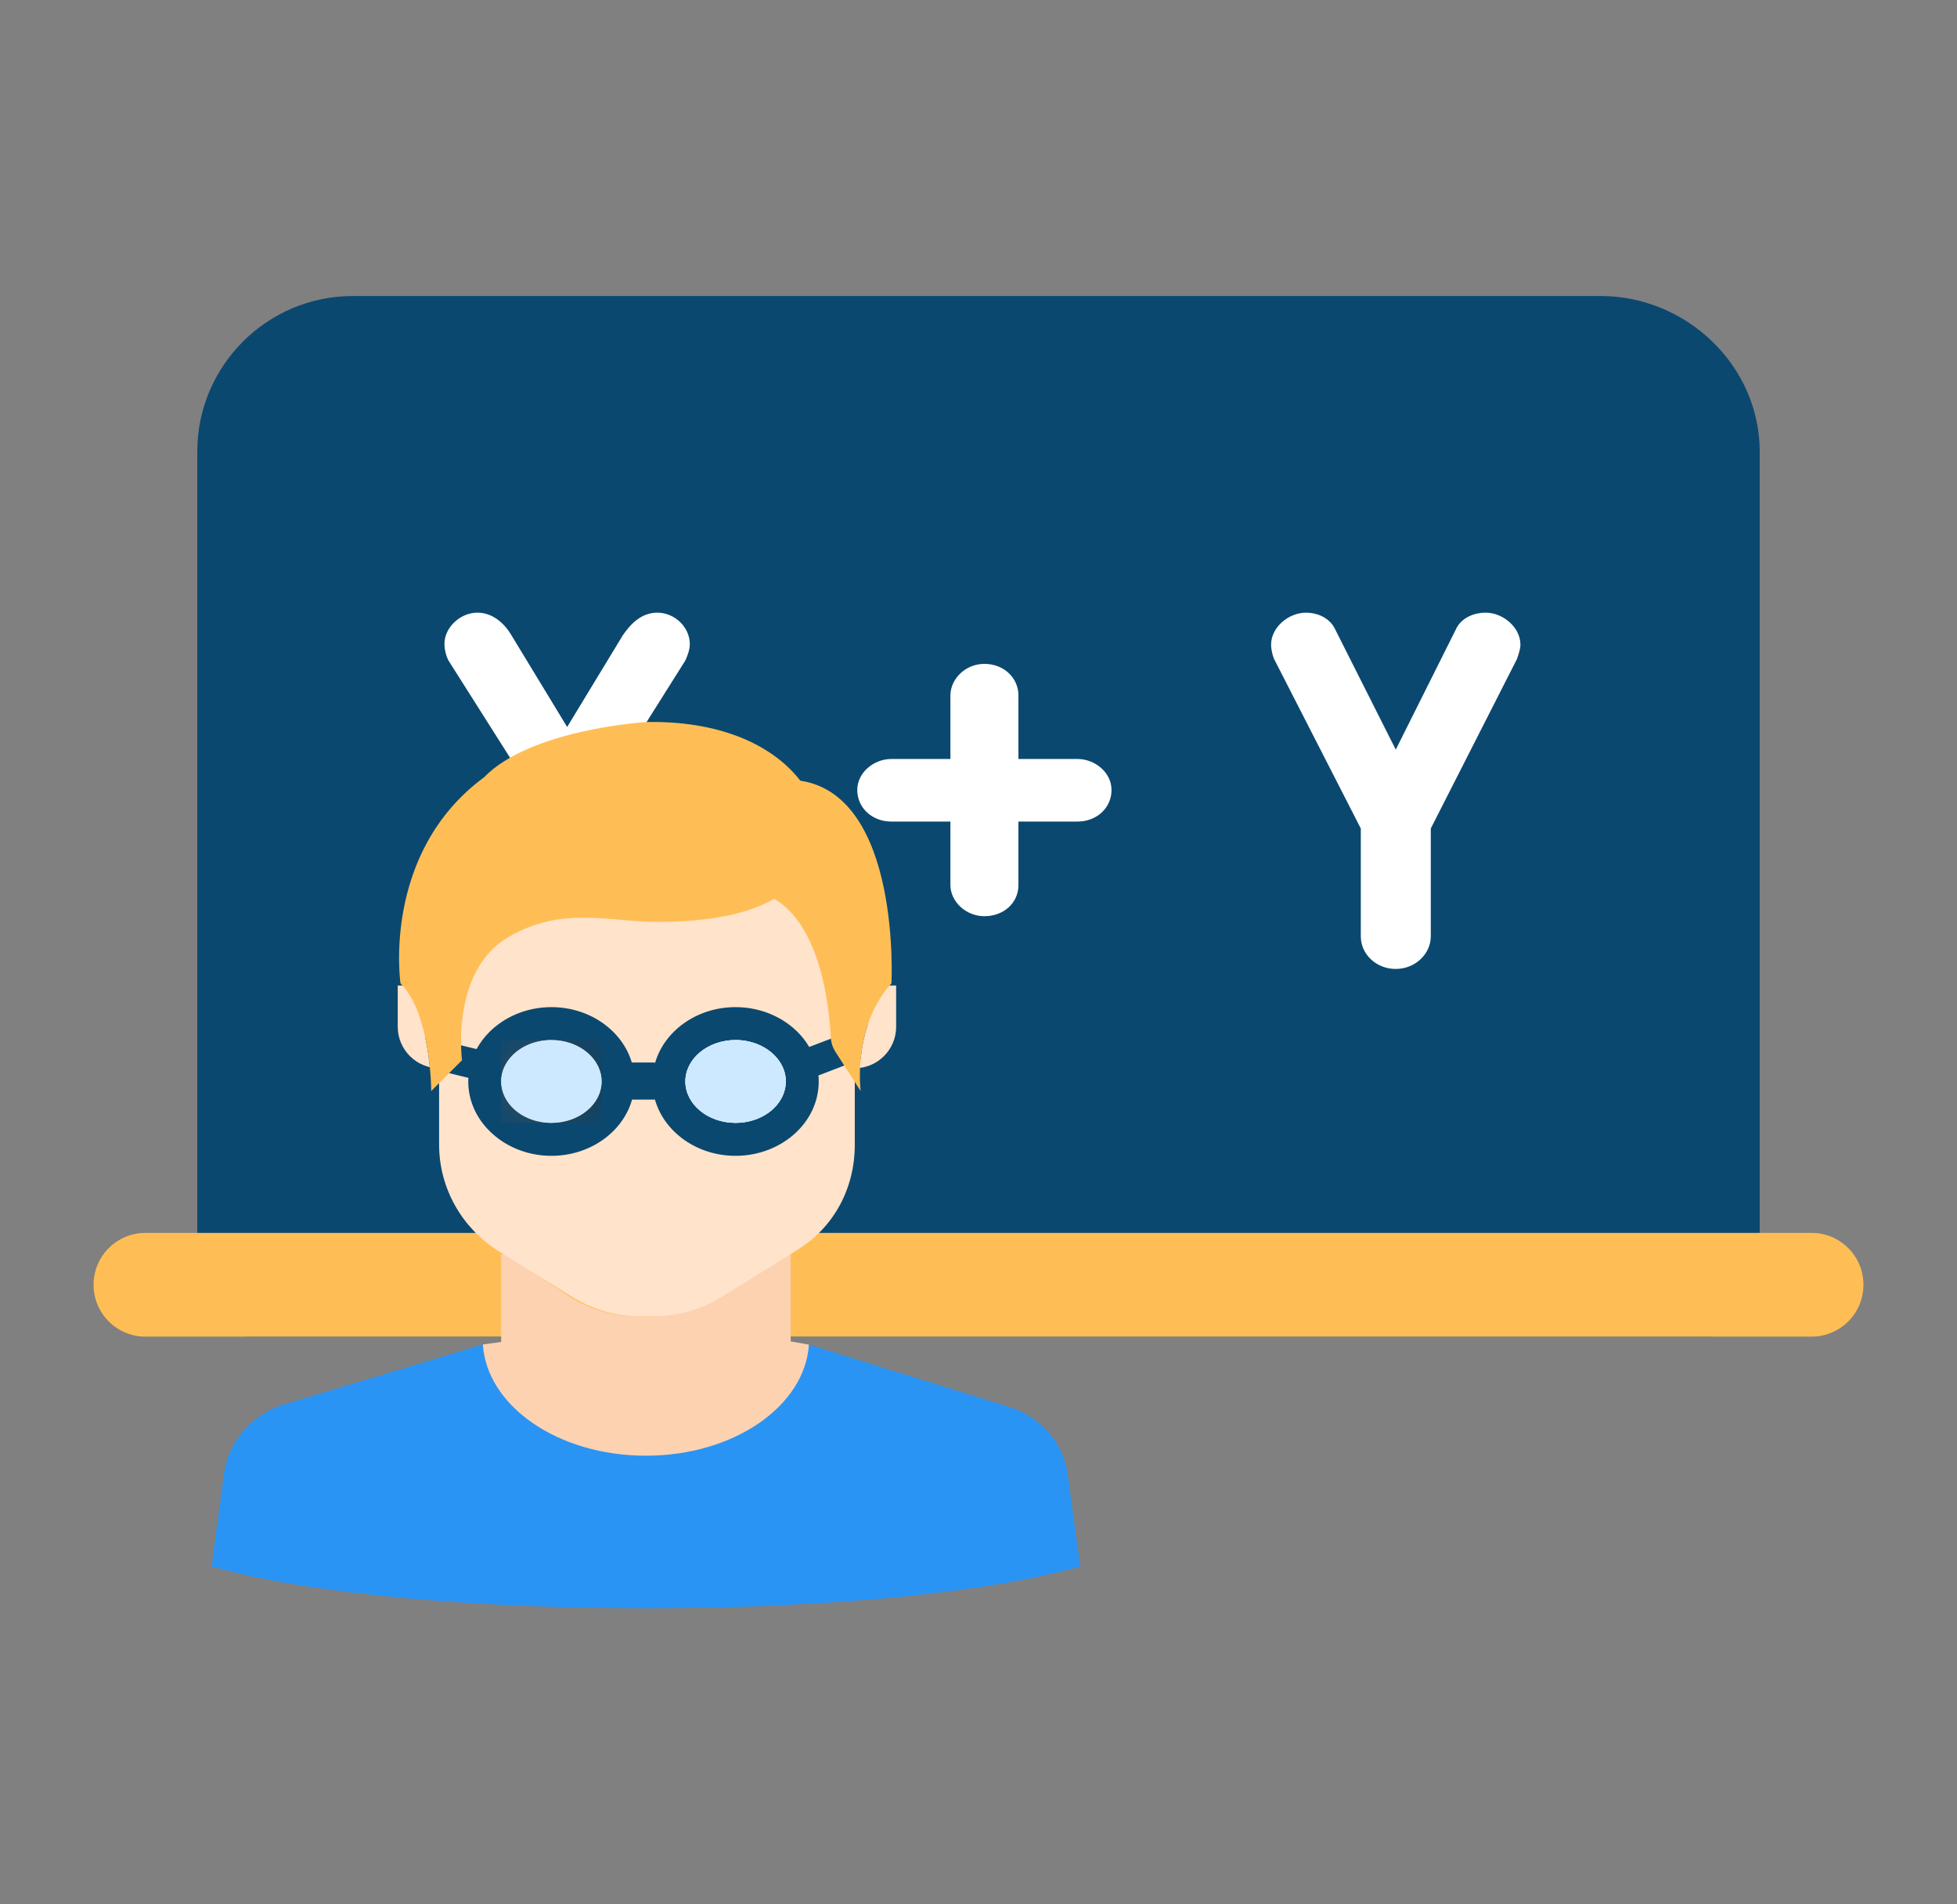
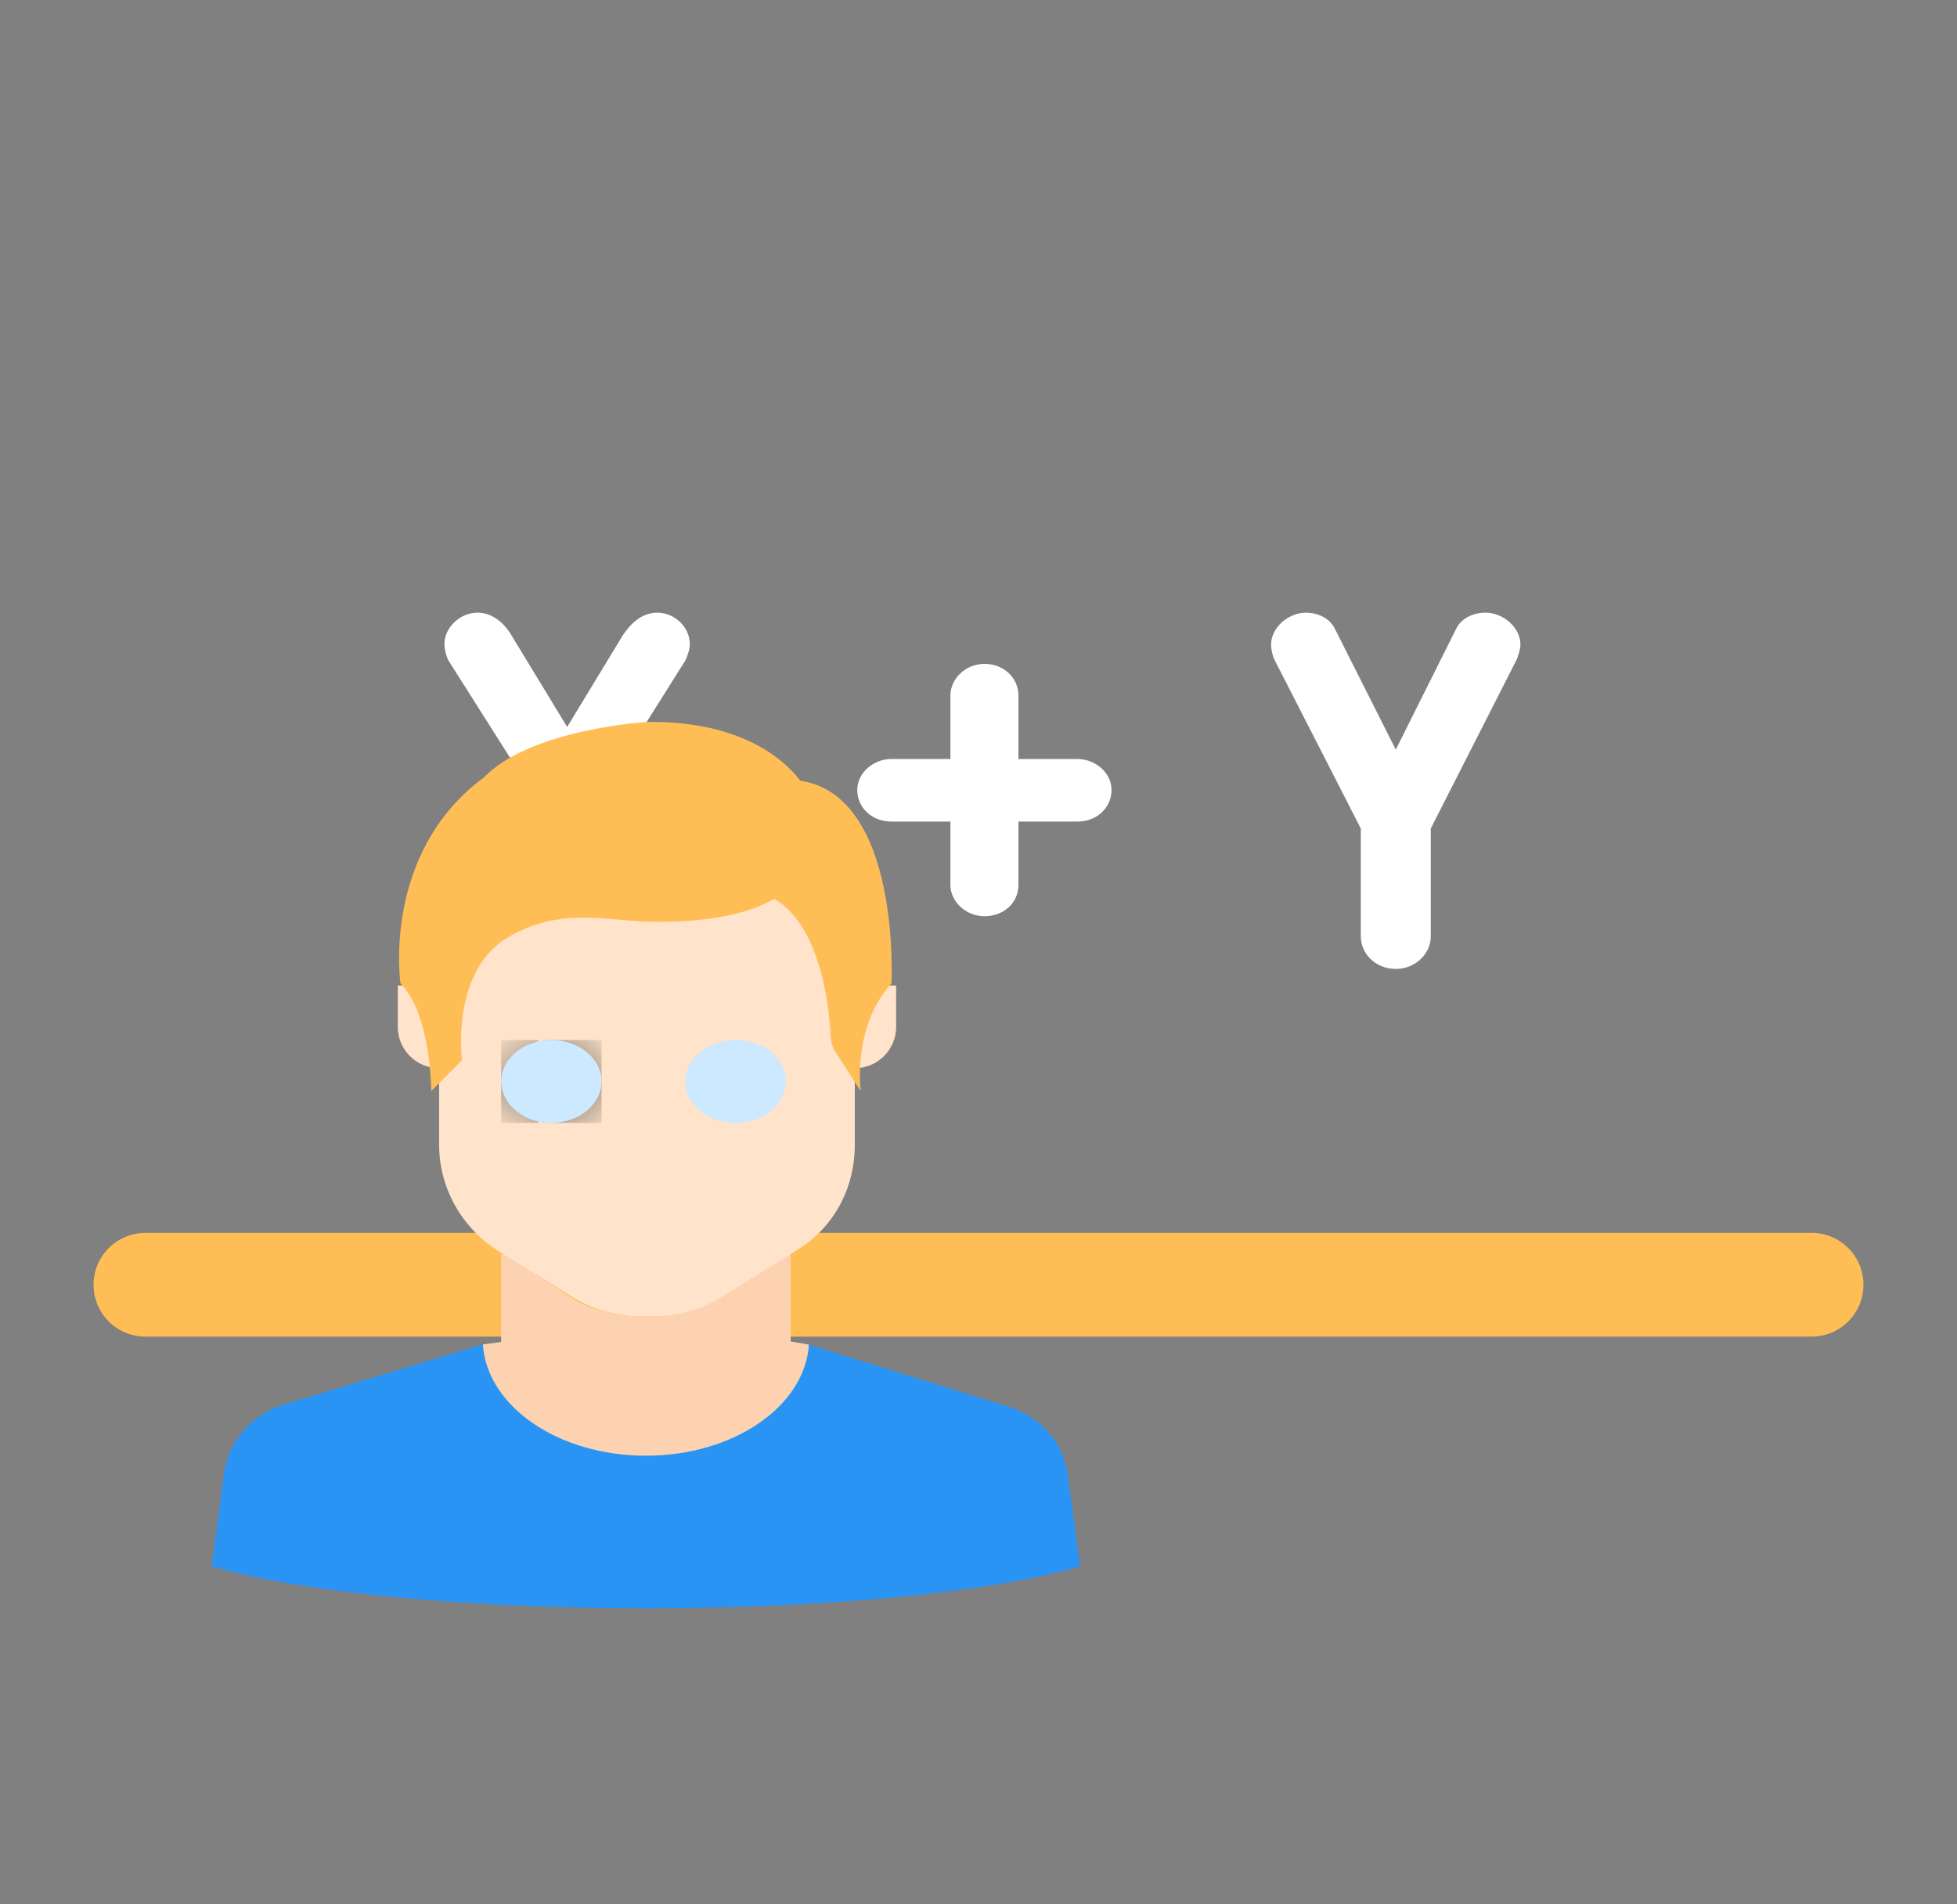
<svg xmlns="http://www.w3.org/2000/svg" width="37" height="36" viewBox="0 0 37 36" fill="none">
  <rect x="0" y="0" width="37" height="36" fill="#808080" stroke="none" />
-   <path d="M32.29 25.268H4.71C4.581 25.268 4.454 25.243 4.335 25.193C4.216 25.144 4.108 25.072 4.017 24.981C3.926 24.89 3.853 24.782 3.804 24.663C3.755 24.544 3.73 24.416 3.73 24.288V8.537C3.73 6.915 5.049 5.596 6.671 5.596H30.264C31.886 5.596 33.27 6.915 33.27 8.537V24.288C33.27 24.416 33.245 24.544 33.196 24.663C33.147 24.782 33.074 24.89 32.983 24.981C32.892 25.072 32.784 25.144 32.665 25.193C32.546 25.243 32.419 25.268 32.29 25.268Z" fill="#0B4870" />
  <path d="M34.251 25.268H2.749C2.621 25.268 2.493 25.243 2.374 25.193C2.255 25.144 2.147 25.072 2.056 24.981C1.965 24.89 1.893 24.782 1.843 24.663C1.794 24.544 1.769 24.416 1.769 24.287C1.769 24.159 1.794 24.031 1.843 23.912C1.893 23.793 1.965 23.685 2.056 23.594C2.147 23.503 2.255 23.431 2.374 23.382C2.493 23.332 2.621 23.307 2.749 23.307H34.251C34.792 23.307 35.231 23.745 35.231 24.287C35.231 24.416 35.206 24.544 35.157 24.663C35.107 24.782 35.035 24.89 34.944 24.981C34.853 25.072 34.745 25.144 34.626 25.193C34.507 25.242 34.379 25.268 34.251 25.268Z" fill="#FFBE55" />
  <path d="M9.484 17.944V17.935C9.381 18.103 9.213 18.317 8.887 18.317C8.552 18.317 8.254 18.019 8.254 17.711C8.254 17.609 8.301 17.469 8.347 17.395L9.959 14.823L8.478 12.485C8.431 12.392 8.403 12.271 8.403 12.169C8.403 11.871 8.692 11.582 9.027 11.582C9.316 11.582 9.54 11.787 9.67 12.01L10.723 13.743L11.775 12.01C11.896 11.833 12.101 11.582 12.427 11.582C12.753 11.582 13.042 11.852 13.042 12.178C13.042 12.271 13.005 12.383 12.958 12.485L11.486 14.823L13.098 17.395C13.145 17.469 13.191 17.609 13.191 17.711C13.191 18.019 12.884 18.317 12.567 18.317C12.241 18.317 12.073 18.121 11.961 17.944L10.722 15.895L9.484 17.944ZM17.969 15.531H16.851C16.488 15.531 16.208 15.271 16.208 14.935C16.208 14.6 16.525 14.348 16.851 14.348H17.969V13.147C17.969 12.839 18.248 12.55 18.612 12.55C18.975 12.55 19.255 12.811 19.255 13.147V14.348H20.372C20.698 14.348 21.015 14.6 21.015 14.935C21.015 15.271 20.736 15.531 20.372 15.531H19.255V16.733C19.255 17.069 18.975 17.32 18.612 17.32C18.249 17.32 17.969 17.031 17.969 16.733V15.531ZM25.728 17.702V15.662L24.088 12.457C24.06 12.392 24.032 12.28 24.032 12.187C24.032 11.861 24.358 11.582 24.694 11.582C24.89 11.582 25.113 11.666 25.225 11.861L26.389 14.171L27.544 11.861C27.656 11.666 27.88 11.582 28.085 11.582C28.42 11.582 28.746 11.861 28.746 12.187C28.746 12.271 28.709 12.374 28.681 12.457L27.051 15.662V17.702C27.051 18.028 26.762 18.317 26.389 18.317C26.017 18.317 25.728 18.037 25.728 17.702Z" fill="white" />
  <path d="M13.581 24.534C13.19 24.768 12.76 24.886 12.29 24.886H12.095C11.626 24.886 11.195 24.768 10.805 24.534L9.553 23.713H9.475V27.768L12.212 29.332L14.949 27.768V23.713H14.871L13.581 24.534Z" fill="#FCD2B1" />
  <path d="M16.513 18.63C16.513 16.244 14.597 14.329 12.212 14.329C9.827 14.329 7.911 16.244 7.911 18.63H7.52V19.412C7.52 19.842 7.872 20.194 8.302 20.194V21.64C8.302 22.461 8.732 23.204 9.397 23.634L10.844 24.534C11.235 24.768 11.665 24.886 12.134 24.886H12.329C12.799 24.886 13.229 24.768 13.62 24.534L15.066 23.634C15.77 23.204 16.161 22.461 16.161 21.64V20.194C16.591 20.194 16.943 19.842 16.943 19.412V18.63H16.513Z" fill="#FFE3CA" />
  <path d="M9.129 25.416L10.499 25.228H14.197L15.295 25.419C15.295 25.419 15.802 28.169 12.86 28.392C9.919 28.615 9.007 26.761 9.129 25.416Z" fill="#FCD2B1" />
  <path d="M20.423 29.612C16.748 30.668 7.676 30.668 4.001 29.612L4.236 27.852C4.314 27.266 4.744 26.758 5.33 26.562L9.129 25.415C9.205 26.586 10.556 27.519 12.212 27.519C13.867 27.519 15.216 26.588 15.294 25.419L19.094 26.601C19.68 26.797 20.11 27.266 20.189 27.892L20.423 29.612Z" fill="#2A94F4" />
-   <path d="M15.708 19.636L15.299 19.792C15.264 19.732 15.224 19.674 15.18 19.62C14.894 19.269 14.43 19.039 13.907 19.039C13.173 19.039 12.554 19.492 12.383 20.102V20.086H11.945C11.768 19.485 11.153 19.039 10.425 19.039C9.958 19.039 9.538 19.223 9.25 19.512C9.155 19.607 9.075 19.715 9.01 19.832L8.717 19.761L8.036 19.595C8.084 19.813 8.113 20.025 8.129 20.199L8.491 20.287L8.856 20.376C8.854 20.398 8.853 20.421 8.853 20.444C8.853 20.801 9.002 21.128 9.25 21.375C9.538 21.666 9.958 21.85 10.425 21.85C11.16 21.85 11.779 21.396 11.95 20.787H12.383C12.555 21.396 13.173 21.85 13.907 21.85C14.43 21.85 14.895 21.62 15.18 21.269C15.369 21.037 15.479 20.753 15.479 20.444C15.479 20.406 15.478 20.368 15.474 20.331L15.962 20.143L16.271 20.025C16.29 19.828 16.329 19.602 16.407 19.369L15.708 19.636ZM10.425 21.227C9.935 21.227 9.531 20.92 9.481 20.528C9.477 20.5 9.475 20.473 9.475 20.444C9.475 20.275 9.541 20.116 9.654 19.989C9.825 19.791 10.107 19.662 10.425 19.662C10.949 19.662 11.374 20.013 11.374 20.444C11.374 20.876 10.949 21.227 10.425 21.227ZM14.844 20.571C14.77 20.943 14.379 21.227 13.907 21.227C13.383 21.227 12.958 20.876 12.958 20.444C12.958 20.013 13.383 19.662 13.907 19.662C14.241 19.662 14.535 19.805 14.704 20.02C14.801 20.142 14.857 20.288 14.857 20.444C14.857 20.487 14.852 20.529 14.844 20.571Z" fill="#0B4870" />
  <mask id="mask0_76_4140" style="mask-type:luminance" maskUnits="userSpaceOnUse" x="9" y="19" width="3" height="3">
    <path d="M11.374 20.444C11.374 20.875 10.948 21.227 10.425 21.227C9.935 21.227 9.532 20.92 9.481 20.527C9.477 20.5 9.475 20.472 9.475 20.444C9.475 20.274 9.542 20.116 9.654 19.988C9.826 19.791 10.107 19.661 10.425 19.661C10.948 19.661 11.374 20.013 11.374 20.444Z" fill="white" />
  </mask>
  <g mask="url(#mask0_76_4140)">
    <path d="M9.475 19.661H10.137V21.227H9.475V19.661Z" fill="#4D4D4D" />
  </g>
  <mask id="mask1_76_4140" style="mask-type:luminance" maskUnits="userSpaceOnUse" x="9" y="19" width="3" height="3">
    <path d="M11.374 20.444C11.374 20.875 10.948 21.227 10.425 21.227C9.935 21.227 9.532 20.92 9.481 20.527C9.477 20.5 9.475 20.472 9.475 20.444C9.475 20.274 9.542 20.116 9.654 19.988C9.826 19.791 10.107 19.661 10.425 19.661C10.948 19.661 11.374 20.013 11.374 20.444Z" fill="white" />
  </mask>
  <g mask="url(#mask1_76_4140)">
    <path d="M10.137 19.661H10.179V21.227H10.137V19.661Z" fill="#4D4D4D" />
  </g>
  <mask id="mask2_76_4140" style="mask-type:luminance" maskUnits="userSpaceOnUse" x="9" y="19" width="3" height="3">
-     <path d="M11.374 20.444C11.374 20.875 10.948 21.227 10.425 21.227C9.935 21.227 9.532 20.92 9.481 20.527C9.477 20.5 9.475 20.472 9.475 20.444C9.475 20.274 9.542 20.116 9.654 19.988C9.826 19.791 10.107 19.661 10.425 19.661C10.948 19.661 11.374 20.013 11.374 20.444Z" fill="white" />
-   </mask>
+     </mask>
  <g mask="url(#mask2_76_4140)">
    <path d="M10.179 19.661H10.221V21.227H10.179V19.661Z" fill="#4C4C4C" />
  </g>
  <mask id="mask3_76_4140" style="mask-type:luminance" maskUnits="userSpaceOnUse" x="9" y="19" width="3" height="3">
-     <path d="M11.374 20.444C11.374 20.875 10.948 21.227 10.425 21.227C9.935 21.227 9.532 20.92 9.481 20.527C9.477 20.5 9.475 20.472 9.475 20.444C9.475 20.274 9.542 20.116 9.654 19.988C9.826 19.791 10.107 19.661 10.425 19.661C10.948 19.661 11.374 20.013 11.374 20.444Z" fill="white" />
-   </mask>
+     </mask>
  <g mask="url(#mask3_76_4140)">
    <path d="M10.221 19.661H10.263V21.227H10.221V19.661Z" fill="#4B4B4B" />
  </g>
  <mask id="mask4_76_4140" style="mask-type:luminance" maskUnits="userSpaceOnUse" x="9" y="19" width="3" height="3">
    <path d="M11.374 20.444C11.374 20.875 10.948 21.227 10.425 21.227C9.935 21.227 9.532 20.92 9.481 20.527C9.477 20.5 9.475 20.472 9.475 20.444C9.475 20.274 9.542 20.116 9.654 19.988C9.826 19.791 10.107 19.661 10.425 19.661C10.948 19.661 11.374 20.013 11.374 20.444Z" fill="white" />
  </mask>
  <g mask="url(#mask4_76_4140)">
    <path d="M10.263 19.661H10.304V21.227H10.263V19.661Z" fill="#4A4A4A" />
  </g>
  <mask id="mask5_76_4140" style="mask-type:luminance" maskUnits="userSpaceOnUse" x="9" y="19" width="3" height="3">
-     <path d="M11.374 20.444C11.374 20.875 10.948 21.227 10.425 21.227C9.935 21.227 9.532 20.92 9.481 20.527C9.477 20.5 9.475 20.472 9.475 20.444C9.475 20.274 9.542 20.116 9.654 19.988C9.826 19.791 10.107 19.661 10.425 19.661C10.948 19.661 11.374 20.013 11.374 20.444Z" fill="white" />
-   </mask>
+     </mask>
  <g mask="url(#mask5_76_4140)">
    <path d="M10.304 19.661H10.346V21.227H10.304V19.661Z" fill="#494949" />
  </g>
  <mask id="mask6_76_4140" style="mask-type:luminance" maskUnits="userSpaceOnUse" x="9" y="19" width="3" height="3">
    <path d="M11.374 20.444C11.374 20.875 10.948 21.227 10.425 21.227C9.935 21.227 9.532 20.92 9.481 20.527C9.477 20.5 9.475 20.472 9.475 20.444C9.475 20.274 9.542 20.116 9.654 19.988C9.826 19.791 10.107 19.661 10.425 19.661C10.948 19.661 11.374 20.013 11.374 20.444Z" fill="white" />
  </mask>
  <g mask="url(#mask6_76_4140)">
    <path d="M10.346 19.661H10.388V21.227H10.346V19.661Z" fill="#484848" />
  </g>
  <mask id="mask7_76_4140" style="mask-type:luminance" maskUnits="userSpaceOnUse" x="9" y="19" width="3" height="3">
    <path d="M11.374 20.444C11.374 20.875 10.948 21.227 10.425 21.227C9.935 21.227 9.532 20.92 9.481 20.527C9.477 20.5 9.475 20.472 9.475 20.444C9.475 20.274 9.542 20.116 9.654 19.988C9.826 19.791 10.107 19.661 10.425 19.661C10.948 19.661 11.374 20.013 11.374 20.444Z" fill="white" />
  </mask>
  <g mask="url(#mask7_76_4140)">
    <path d="M10.388 19.661H10.43V21.227H10.388V19.661Z" fill="#474747" />
  </g>
  <mask id="mask8_76_4140" style="mask-type:luminance" maskUnits="userSpaceOnUse" x="9" y="19" width="3" height="3">
    <path d="M11.374 20.444C11.374 20.875 10.948 21.227 10.425 21.227C9.935 21.227 9.532 20.92 9.481 20.527C9.477 20.5 9.475 20.472 9.475 20.444C9.475 20.274 9.542 20.116 9.654 19.988C9.826 19.791 10.107 19.661 10.425 19.661C10.948 19.661 11.374 20.013 11.374 20.444Z" fill="white" />
  </mask>
  <g mask="url(#mask8_76_4140)">
    <path d="M10.43 19.661H10.472V21.227H10.43V19.661Z" fill="#464646" />
  </g>
  <mask id="mask9_76_4140" style="mask-type:luminance" maskUnits="userSpaceOnUse" x="9" y="19" width="3" height="3">
    <path d="M11.374 20.444C11.374 20.875 10.948 21.227 10.425 21.227C9.935 21.227 9.532 20.92 9.481 20.527C9.477 20.5 9.475 20.472 9.475 20.444C9.475 20.274 9.542 20.116 9.654 19.988C9.826 19.791 10.107 19.661 10.425 19.661C10.948 19.661 11.374 20.013 11.374 20.444Z" fill="white" />
  </mask>
  <g mask="url(#mask9_76_4140)">
    <path d="M10.472 19.661H10.514V21.227H10.472V19.661Z" fill="#454545" />
  </g>
  <mask id="mask10_76_4140" style="mask-type:luminance" maskUnits="userSpaceOnUse" x="9" y="19" width="3" height="3">
    <path d="M11.374 20.444C11.374 20.875 10.948 21.227 10.425 21.227C9.935 21.227 9.532 20.92 9.481 20.527C9.477 20.5 9.475 20.472 9.475 20.444C9.475 20.274 9.542 20.116 9.654 19.988C9.826 19.791 10.107 19.661 10.425 19.661C10.948 19.661 11.374 20.013 11.374 20.444Z" fill="white" />
  </mask>
  <g mask="url(#mask10_76_4140)">
    <path d="M10.514 19.661H10.555V21.227H10.514V19.661Z" fill="#444444" />
  </g>
  <mask id="mask11_76_4140" style="mask-type:luminance" maskUnits="userSpaceOnUse" x="9" y="19" width="3" height="3">
    <path d="M11.374 20.444C11.374 20.875 10.948 21.227 10.425 21.227C9.935 21.227 9.532 20.92 9.481 20.527C9.477 20.5 9.475 20.472 9.475 20.444C9.475 20.274 9.542 20.116 9.654 19.988C9.826 19.791 10.107 19.661 10.425 19.661C10.948 19.661 11.374 20.013 11.374 20.444Z" fill="white" />
  </mask>
  <g mask="url(#mask11_76_4140)">
    <path d="M10.556 19.661H10.597V21.227H10.556V19.661Z" fill="#434343" />
  </g>
  <mask id="mask12_76_4140" style="mask-type:luminance" maskUnits="userSpaceOnUse" x="9" y="19" width="3" height="3">
    <path d="M11.374 20.444C11.374 20.875 10.948 21.227 10.425 21.227C9.935 21.227 9.532 20.92 9.481 20.527C9.477 20.5 9.475 20.472 9.475 20.444C9.475 20.274 9.542 20.116 9.654 19.988C9.826 19.791 10.107 19.661 10.425 19.661C10.948 19.661 11.374 20.013 11.374 20.444Z" fill="white" />
  </mask>
  <g mask="url(#mask12_76_4140)">
    <path d="M10.597 19.661H10.639V21.227H10.597V19.661Z" fill="#424242" />
  </g>
  <mask id="mask13_76_4140" style="mask-type:luminance" maskUnits="userSpaceOnUse" x="9" y="19" width="3" height="3">
    <path d="M11.374 20.444C11.374 20.875 10.948 21.227 10.425 21.227C9.935 21.227 9.532 20.92 9.481 20.527C9.477 20.5 9.475 20.472 9.475 20.444C9.475 20.274 9.542 20.116 9.654 19.988C9.826 19.791 10.107 19.661 10.425 19.661C10.948 19.661 11.374 20.013 11.374 20.444Z" fill="white" />
  </mask>
  <g mask="url(#mask13_76_4140)">
    <path d="M10.639 19.661H10.681V21.227H10.639V19.661Z" fill="#414141" />
  </g>
  <mask id="mask14_76_4140" style="mask-type:luminance" maskUnits="userSpaceOnUse" x="9" y="19" width="3" height="3">
    <path d="M11.374 20.444C11.374 20.875 10.948 21.227 10.425 21.227C9.935 21.227 9.532 20.92 9.481 20.527C9.477 20.5 9.475 20.472 9.475 20.444C9.475 20.274 9.542 20.116 9.654 19.988C9.826 19.791 10.107 19.661 10.425 19.661C10.948 19.661 11.374 20.013 11.374 20.444Z" fill="white" />
  </mask>
  <g mask="url(#mask14_76_4140)">
    <path d="M10.681 19.661H10.723V21.227H10.681V19.661Z" fill="#3F3F3F" />
  </g>
  <mask id="mask15_76_4140" style="mask-type:luminance" maskUnits="userSpaceOnUse" x="9" y="19" width="3" height="3">
    <path d="M11.374 20.444C11.374 20.875 10.948 21.227 10.425 21.227C9.935 21.227 9.532 20.92 9.481 20.527C9.477 20.5 9.475 20.472 9.475 20.444C9.475 20.274 9.542 20.116 9.654 19.988C9.826 19.791 10.107 19.661 10.425 19.661C10.948 19.661 11.374 20.013 11.374 20.444Z" fill="white" />
  </mask>
  <g mask="url(#mask15_76_4140)">
    <path d="M10.723 19.661H10.765V21.227H10.723V19.661Z" fill="#3E3E3E" />
  </g>
  <mask id="mask16_76_4140" style="mask-type:luminance" maskUnits="userSpaceOnUse" x="9" y="19" width="3" height="3">
    <path d="M11.374 20.444C11.374 20.875 10.948 21.227 10.425 21.227C9.935 21.227 9.532 20.92 9.481 20.527C9.477 20.5 9.475 20.472 9.475 20.444C9.475 20.274 9.542 20.116 9.654 19.988C9.826 19.791 10.107 19.661 10.425 19.661C10.948 19.661 11.374 20.013 11.374 20.444Z" fill="white" />
  </mask>
  <g mask="url(#mask16_76_4140)">
    <path d="M10.765 19.661H10.806V21.227H10.765V19.661Z" fill="#3D3D3D" />
  </g>
  <mask id="mask17_76_4140" style="mask-type:luminance" maskUnits="userSpaceOnUse" x="9" y="19" width="3" height="3">
    <path d="M11.374 20.444C11.374 20.875 10.948 21.227 10.425 21.227C9.935 21.227 9.532 20.92 9.481 20.527C9.477 20.5 9.475 20.472 9.475 20.444C9.475 20.274 9.542 20.116 9.654 19.988C9.826 19.791 10.107 19.661 10.425 19.661C10.948 19.661 11.374 20.013 11.374 20.444Z" fill="white" />
  </mask>
  <g mask="url(#mask17_76_4140)">
    <path d="M10.806 19.661H10.848V21.227H10.806V19.661Z" fill="#3C3C3C" />
  </g>
  <mask id="mask18_76_4140" style="mask-type:luminance" maskUnits="userSpaceOnUse" x="9" y="19" width="3" height="3">
    <path d="M11.374 20.444C11.374 20.875 10.948 21.227 10.425 21.227C9.935 21.227 9.532 20.92 9.481 20.527C9.477 20.5 9.475 20.472 9.475 20.444C9.475 20.274 9.542 20.116 9.654 19.988C9.826 19.791 10.107 19.661 10.425 19.661C10.948 19.661 11.374 20.013 11.374 20.444Z" fill="white" />
  </mask>
  <g mask="url(#mask18_76_4140)">
    <path d="M10.848 19.661H10.89V21.227H10.848V19.661Z" fill="#3B3B3B" />
  </g>
  <mask id="mask19_76_4140" style="mask-type:luminance" maskUnits="userSpaceOnUse" x="9" y="19" width="3" height="3">
    <path d="M11.374 20.444C11.374 20.875 10.948 21.227 10.425 21.227C9.935 21.227 9.532 20.92 9.481 20.527C9.477 20.5 9.475 20.472 9.475 20.444C9.475 20.274 9.542 20.116 9.654 19.988C9.826 19.791 10.107 19.661 10.425 19.661C10.948 19.661 11.374 20.013 11.374 20.444Z" fill="white" />
  </mask>
  <g mask="url(#mask19_76_4140)">
    <path d="M10.89 19.661H10.932V21.227H10.89V19.661Z" fill="#3A3A3A" />
  </g>
  <mask id="mask20_76_4140" style="mask-type:luminance" maskUnits="userSpaceOnUse" x="9" y="19" width="3" height="3">
    <path d="M11.374 20.444C11.374 20.875 10.948 21.227 10.425 21.227C9.935 21.227 9.532 20.92 9.481 20.527C9.477 20.5 9.475 20.472 9.475 20.444C9.475 20.274 9.542 20.116 9.654 19.988C9.826 19.791 10.107 19.661 10.425 19.661C10.948 19.661 11.374 20.013 11.374 20.444Z" fill="white" />
  </mask>
  <g mask="url(#mask20_76_4140)">
    <path d="M10.932 19.661H10.974V21.227H10.932V19.661Z" fill="#393939" />
  </g>
  <mask id="mask21_76_4140" style="mask-type:luminance" maskUnits="userSpaceOnUse" x="9" y="19" width="3" height="3">
    <path d="M11.374 20.444C11.374 20.875 10.948 21.227 10.425 21.227C9.935 21.227 9.532 20.92 9.481 20.527C9.477 20.5 9.475 20.472 9.475 20.444C9.475 20.274 9.542 20.116 9.654 19.988C9.826 19.791 10.107 19.661 10.425 19.661C10.948 19.661 11.374 20.013 11.374 20.444Z" fill="white" />
  </mask>
  <g mask="url(#mask21_76_4140)">
    <path d="M10.974 19.661H11.016V21.227H10.974V19.661Z" fill="#383838" />
  </g>
  <mask id="mask22_76_4140" style="mask-type:luminance" maskUnits="userSpaceOnUse" x="9" y="19" width="3" height="3">
    <path d="M11.374 20.444C11.374 20.875 10.948 21.227 10.425 21.227C9.935 21.227 9.532 20.92 9.481 20.527C9.477 20.5 9.475 20.472 9.475 20.444C9.475 20.274 9.542 20.116 9.654 19.988C9.826 19.791 10.107 19.661 10.425 19.661C10.948 19.661 11.374 20.013 11.374 20.444Z" fill="white" />
  </mask>
  <g mask="url(#mask22_76_4140)">
    <path d="M11.016 19.661H11.057V21.227H11.016V19.661Z" fill="#373737" />
  </g>
  <mask id="mask23_76_4140" style="mask-type:luminance" maskUnits="userSpaceOnUse" x="9" y="19" width="3" height="3">
    <path d="M11.374 20.444C11.374 20.875 10.948 21.227 10.425 21.227C9.935 21.227 9.532 20.92 9.481 20.527C9.477 20.5 9.475 20.472 9.475 20.444C9.475 20.274 9.542 20.116 9.654 19.988C9.826 19.791 10.107 19.661 10.425 19.661C10.948 19.661 11.374 20.013 11.374 20.444Z" fill="white" />
  </mask>
  <g mask="url(#mask23_76_4140)">
    <path d="M11.057 19.661H11.1V21.227H11.057V19.661Z" fill="#363636" />
  </g>
  <mask id="mask24_76_4140" style="mask-type:luminance" maskUnits="userSpaceOnUse" x="9" y="19" width="3" height="3">
    <path d="M11.374 20.444C11.374 20.875 10.948 21.227 10.425 21.227C9.935 21.227 9.532 20.92 9.481 20.527C9.477 20.5 9.475 20.472 9.475 20.444C9.475 20.274 9.542 20.116 9.654 19.988C9.826 19.791 10.107 19.661 10.425 19.661C10.948 19.661 11.374 20.013 11.374 20.444Z" fill="white" />
  </mask>
  <g mask="url(#mask24_76_4140)">
    <path d="M11.1 19.661H11.141V21.227H11.1V19.661Z" fill="#353535" />
  </g>
  <mask id="mask25_76_4140" style="mask-type:luminance" maskUnits="userSpaceOnUse" x="9" y="19" width="3" height="3">
    <path d="M11.374 20.444C11.374 20.875 10.948 21.227 10.425 21.227C9.935 21.227 9.532 20.92 9.481 20.527C9.477 20.5 9.475 20.472 9.475 20.444C9.475 20.274 9.542 20.116 9.654 19.988C9.826 19.791 10.107 19.661 10.425 19.661C10.948 19.661 11.374 20.013 11.374 20.444Z" fill="white" />
  </mask>
  <g mask="url(#mask25_76_4140)">
    <path d="M11.141 19.661H11.183V21.227H11.141V19.661Z" fill="#343434" />
  </g>
  <mask id="mask26_76_4140" style="mask-type:luminance" maskUnits="userSpaceOnUse" x="9" y="19" width="3" height="3">
    <path d="M11.374 20.444C11.374 20.875 10.948 21.227 10.425 21.227C9.935 21.227 9.532 20.92 9.481 20.527C9.477 20.5 9.475 20.472 9.475 20.444C9.475 20.274 9.542 20.116 9.654 19.988C9.826 19.791 10.107 19.661 10.425 19.661C10.948 19.661 11.374 20.013 11.374 20.444Z" fill="white" />
  </mask>
  <g mask="url(#mask26_76_4140)">
    <path d="M11.183 19.661H11.225V21.227H11.183V19.661ZM11.225 19.661H11.374V21.227H11.225V19.661Z" fill="#333333" />
  </g>
  <path d="M14.844 20.571C14.77 20.942 14.379 21.227 13.908 21.227C13.384 21.227 12.958 20.875 12.958 20.444C12.958 20.013 13.384 19.661 13.908 19.661C14.241 19.661 14.535 19.805 14.704 20.02C14.801 20.142 14.857 20.288 14.857 20.444C14.857 20.487 14.852 20.53 14.844 20.571ZM11.374 20.444C11.374 20.875 10.948 21.227 10.425 21.227C9.935 21.227 9.532 20.92 9.481 20.527C9.477 20.5 9.475 20.472 9.475 20.444C9.475 20.274 9.542 20.116 9.654 19.988C9.826 19.791 10.107 19.661 10.425 19.661C10.948 19.661 11.374 20.013 11.374 20.444Z" fill="#CCE9FF" />
  <path d="M14.857 20.444C14.857 20.487 14.852 20.53 14.844 20.571C14.77 20.942 14.379 21.227 13.908 21.227C13.384 21.227 12.958 20.875 12.958 20.444C12.958 20.013 13.384 19.661 13.908 19.661C14.241 19.661 14.535 19.805 14.704 20.02C14.801 20.142 14.857 20.288 14.857 20.444Z" fill="#CCE9FF" />
  <path d="M16.854 18.59C16.637 18.829 16.496 19.103 16.407 19.369C16.329 19.602 16.29 19.828 16.271 20.024C16.239 20.375 16.272 20.625 16.272 20.625L15.962 20.143L15.798 19.889C15.748 19.812 15.718 19.726 15.708 19.636C15.707 19.626 15.707 19.615 15.706 19.605C15.683 19.11 15.54 17.518 14.639 16.991C14.524 16.924 14.398 16.875 14.257 16.847L13.985 14.921C14.432 14.754 14.81 14.711 15.13 14.758C17.041 15.043 16.854 18.59 16.854 18.59Z" fill="#FFBE55" />
  <path d="M14.639 16.991C14.164 17.264 13.45 17.428 12.423 17.428C11.514 17.428 10.624 17.118 9.607 17.718C8.79 18.199 8.706 19.254 8.717 19.761C8.72 19.934 8.735 20.043 8.735 20.043L8.153 20.625C8.153 20.625 8.153 20.451 8.129 20.199C8.113 20.024 8.084 19.813 8.035 19.595C7.954 19.221 7.812 18.83 7.572 18.59C7.572 18.59 7.208 16.128 9.152 14.694C10.033 13.782 12.222 13.649 12.222 13.649C13.803 13.622 14.71 14.207 15.13 14.758C15.31 14.992 15.402 15.22 15.42 15.393C15.488 16.038 15.289 16.618 14.639 16.991Z" fill="#FFBE55" />
</svg>